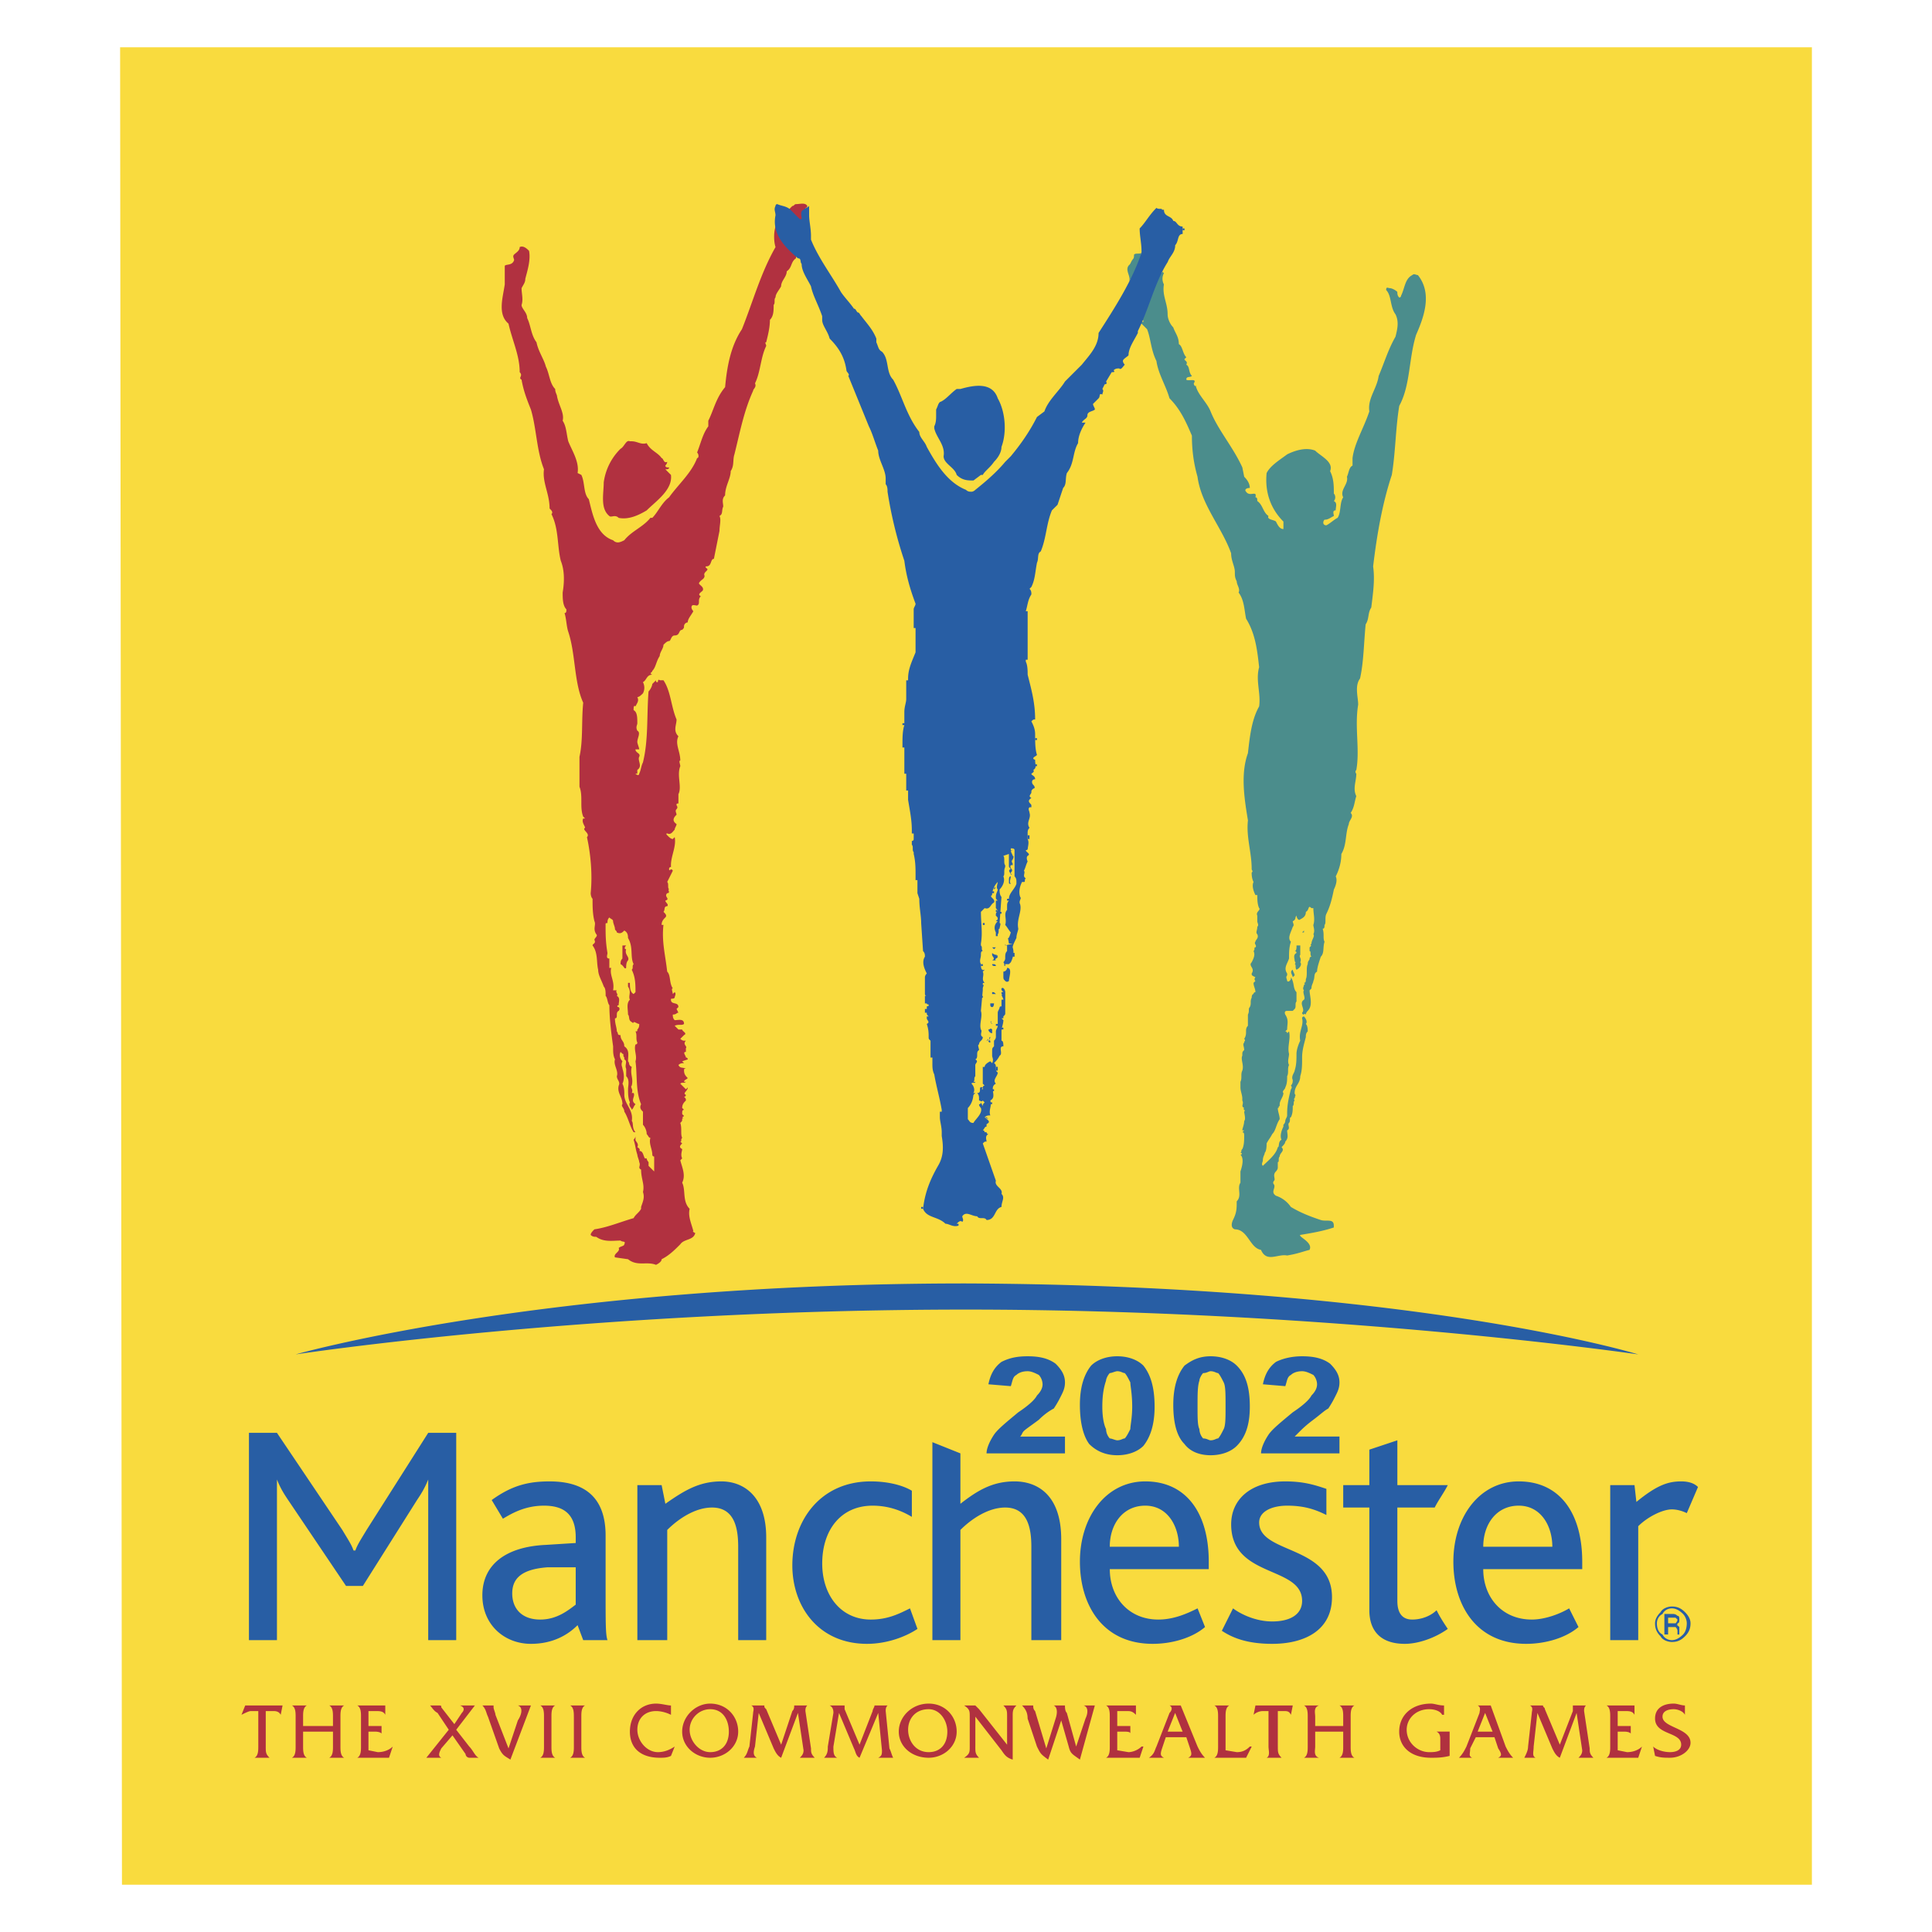
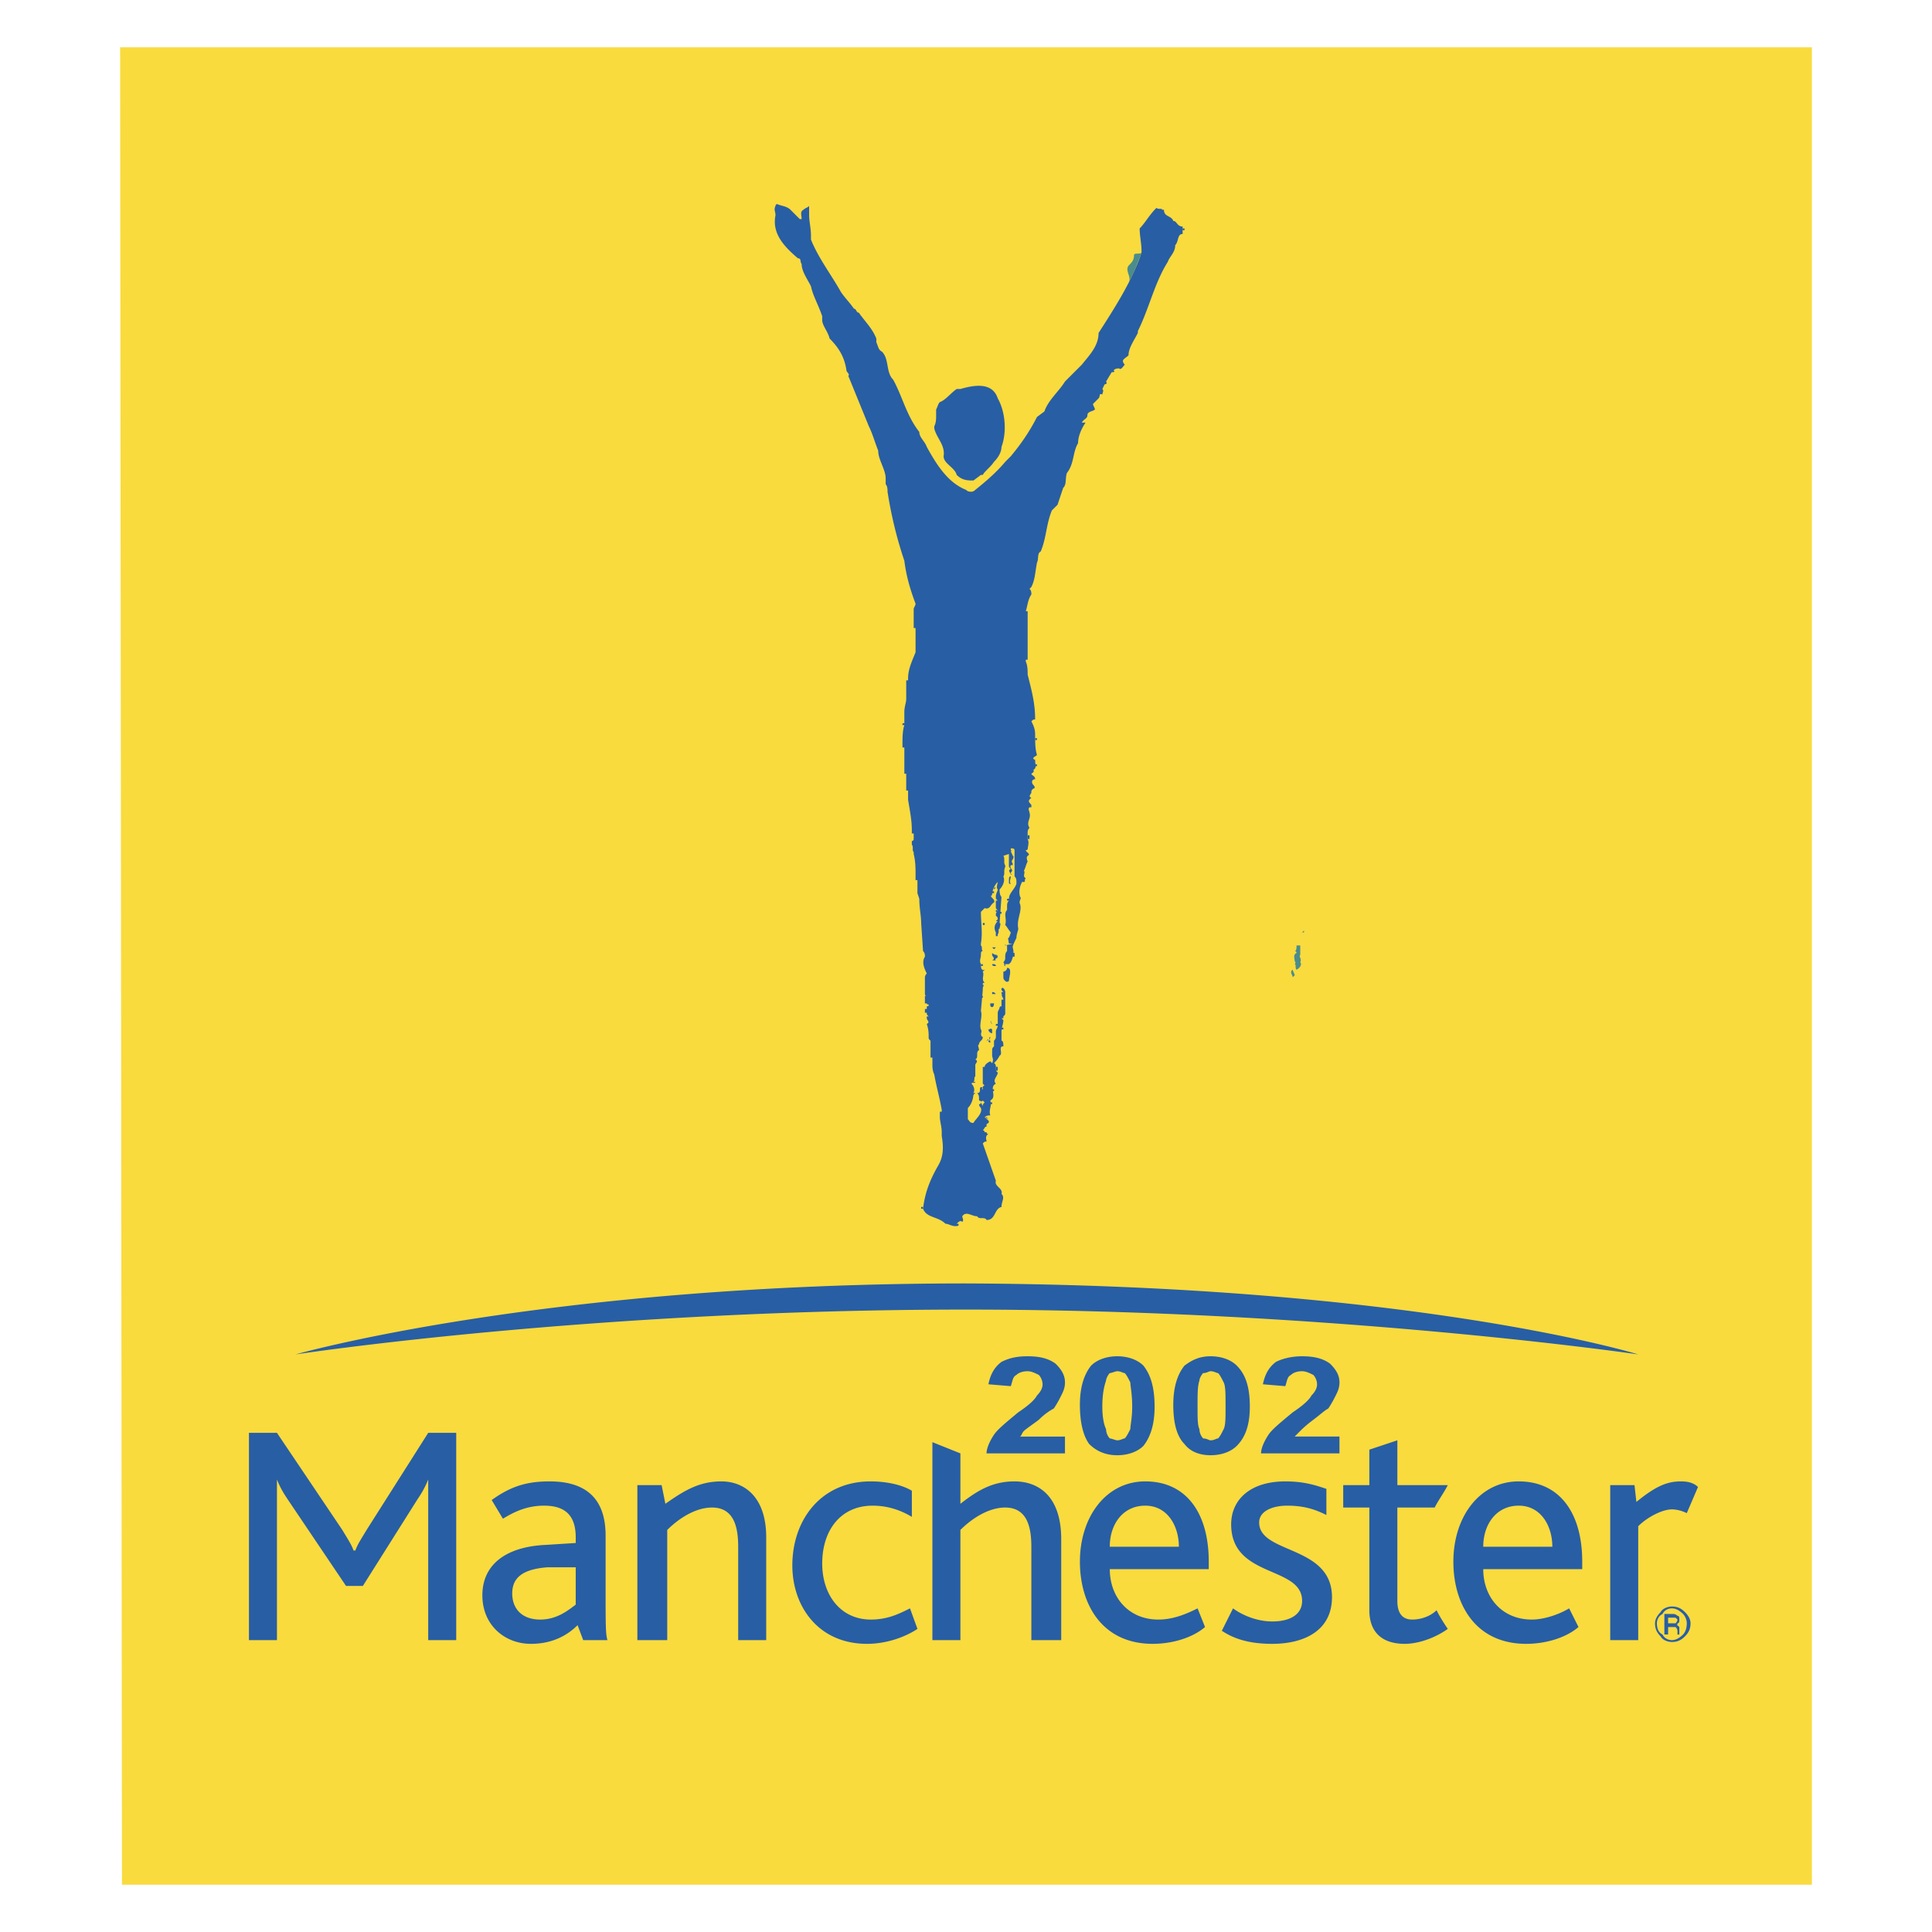
<svg xmlns="http://www.w3.org/2000/svg" width="2500" height="2500" viewBox="0 0 192.756 192.756">
  <g fill-rule="evenodd" clip-rule="evenodd">
    <path fill="#fff" d="M0 0h192.756v192.756H0V0z" />
    <path fill="#f9db3e" d="M180.773 188.039V4.717H11.983l.185 183.322h168.605z" />
-     <path d="M80.356 20.739c.187 0 .187-.187.187-.187-.187-.372-.745-.186-1.118-.186-.187 0-.187.186-.373.186l-.186.187s-1.304 1.304-1.491 1.863c-.186.559-.186 1.491 0 2.049-1.49 2.608-2.236 5.403-3.354 8.198-1.118 1.677-1.49 3.726-1.677 5.775-.931 1.118-1.118 2.236-1.676 3.353v.559c-.56.746-.746 1.677-1.118 2.609.186.186.186.559 0 .559-.559 1.49-1.863 2.608-2.794 3.913-.746.559-1.118 1.49-1.677 2.049h-.187c-.745.931-1.863 1.304-2.608 2.235-.373.187-.745.373-1.117 0-1.677-.559-2.049-2.608-2.422-4.099-.559-.559-.373-1.677-.745-2.422l-.373-.187c.187-1.118-.559-2.235-.931-3.167-.186-.745-.186-1.491-.559-2.05.187-.745-.372-1.49-.559-2.421 0-.187-.187-.373-.187-.745-.559-.559-.559-1.491-.932-2.236-.186-.745-.745-1.491-.932-2.422-.559-.746-.559-1.677-.931-2.422 0-.559-.559-.931-.559-1.304.187-.559 0-1.117 0-1.676.187-.373.373-.559.373-.932.187-.745.559-1.863.373-2.794-.187-.187-.559-.559-.932-.373 0 .373-.373.559-.559.746-.187.186 0 .373 0 .559-.187.559-.745.373-.932.559v1.863c-.186 1.304-.745 2.981.373 3.913.372 1.676 1.118 3.167 1.118 4.843.373.373-.186.559.186.745.187 1.118.559 2.049.932 2.981.559 1.863.559 4.099 1.305 5.961-.187 1.304.559 2.422.559 3.913.186.186.373.372.186.559.746 1.49.559 3.167.932 4.658.373.932.373 2.049.186 3.167 0 .559 0 1.304.373 1.676 0 .187 0 .373-.187.373.187.559.187 1.304.373 1.863.745 2.235.559 5.03 1.491 7.079-.187 1.863 0 3.727-.373 5.403v2.981c.373.932 0 2.049.373 2.981l.186.187h-.186c-.187.372.186.745.186.931-.373.186.559.558.187.931.373 1.677.559 3.726.373 5.589 0 0 0 .373.187.559 0 .746 0 1.491.186 2.236.187.373-.186.745.187 1.304.187.186-.187.373-.187.559.187.373-.186.373-.186.559.559.746.372 1.677.559 2.421 0 .561.373 1.119.559 1.678.187.186.187.559.187.932.187.186.187.746.373.932 0 1.305.186 2.795.373 4.098v.188c0 .371 0 .744.186 1.117-.186.559.373 1.117.187 1.676 0 .373.372.561.186.934-.186.744.373 1.117.373 1.861-.187.188.186.373.186.746.373.559.559 1.49.932 2.049h.186c-.373-.373-.186-.932-.373-1.117.187-1.119-.746-1.678-.746-2.609 0-.371 0-.744-.186-1.117.186-.373.186-.932 0-1.49 0-.186-.187-.373 0-.746-.187-.186-.373-.559-.187-.932l.187.188c.186 0 0 .186.186.373v.186c.373.186 0 .559.187.932v.744c.373.373.186.934.186 1.305 0 .373 0 .932.187 1.305-.187.373.187.559.187.744.187-.186.187-.371.373-.559-.559-.371 0-.744-.186-1.117h-.192c.187-.373-.187-.559 0-.744.187-.746-.187-1.119 0-1.863-.373-.188-.187-.373-.373-.561 0-.559.187-1.117-.373-1.49 0-.559-.373-.559-.373-1.117-.372 0-.186-.186-.372-.373 0-.373-.187-.744-.187-1.303.373 0 0-.561.373-.746 0 0 .186-.188 0-.373-.186 0-.186-.186 0-.186 0-.373.186-.746-.186-.932.186-.188-.187-.373 0-.559h-.373c.186-.932-.373-1.49-.187-2.236h-.186v-.373-.559c-.373 0-.187-.372-.187-.558-.187-1.118-.187-1.863-.187-2.794 0-.187 0-.187.187-.187 0-.187 0-.373.187-.559.186.186.373.186.373.373s.186.559.186.745c0 .187.187.187.187.373.372.186.559 0 .745-.187.373.187.373.559.373.745.56.932.187 1.863.56 2.608-.187.187 0 .373-.187.559.373.746.373 1.49.373 2.236l-.186.186c-.373-.186-.373-.744-.373-1.117h-.187v.373c.373.559 0 .932.187 1.305-.373.373-.187.93-.187 1.49.187.186 0 .559.373.744 0 0 .187.188.187 0 .186 0 .372.188.559.188 0 .186 0 .371-.187.559 0 .186 0 .186-.186.186.186.373 0 .746.186 1.119 0 .186-.186.186-.186.186-.186.559.186 1.117 0 1.676.186 1.305 0 2.982.559 4.285-.187.373 0 .559.187.746v1.305c.186.186.372.559.372.93.187.188.187.373.373.373-.186.559.187 1.119.187 1.678 0 0 0 .186.186.186v1.49c-.186-.186-.373-.371-.559-.559v-.186-.188s-.187-.186-.187-.373h-.187c-.186-.371-.186-.744-.559-.744.187-.186-.187-.373-.187-.373.187-.373-.186-.559-.186-.744v-.373c0 .186-.186.373-.186.373.186.559.186.932.372 1.49 0 .186.187.559.187.744.187.373-.187.561.187.746 0 .932.372 1.49.187 2.236.186.559 0 .93-.187 1.49v.186c-.187.373-.559.559-.745.932-1.305.373-2.608.932-3.913 1.117-.186.188-.372.373-.372.559.187.188.372.188.559.188.745.559 1.677.373 2.422.373.187.186.559 0 .373.371 0 .188-.373.188-.559.373.186.373-.559.559-.373.932l1.304.186c.932.746 1.863.188 2.795.561.372-.188.559-.373.559-.561.746-.371 1.305-.932 1.863-1.49.373-.559 1.304-.371 1.491-1.117 0 0-.373-.186-.187-.186-.186-.746-.559-1.49-.373-2.236-.745-.746-.373-1.863-.745-2.607.372-.746 0-1.49-.187-2.236l.187-.188c-.187-.371 0-.744 0-.93-.373-.188-.187-.373 0-.561l-.187-.186c.187 0 0-.186.187-.373-.187-.373 0-.932-.187-1.49.187-.186.187-.186.187-.373 0 0 0-.186.187 0l-.187-.186c.372-.188 0-.188 0-.373s0-.373.187-.373l-.187-.186c0-.373.187-.559.372-.744 0-.188 0-.188-.186-.373.186 0 .186-.188.186-.188-.372-.186.187-.371.187-.744l-.187.186-.559-.559c.187-.186.373 0 .559-.186h-.186c0-.188.186-.188.372-.373-.187-.188-.372-.373-.372-.746 0-.186 0-.186.186-.186-.372-.186-.559 0-.745-.373.186-.186.373-.186.559-.186l-.187-.188.559-.186s0-.186-.187-.186c0-.188-.372-.561 0-.561v-.371c.187-.188-.372-.373 0-.746h-.186c-.187 0-.373-.186-.373-.186l.373-.373c.372-.186-.187-.373-.187-.559h-.373l-.373-.373c.373-.186.745 0 .932-.186 0-.559-.559-.373-.932-.373-.187-.186-.187-.373-.187-.559.373 0 .373-.188.559-.188l-.187-.373.187-.186c0-.559-.746-.186-.746-.744 0-.188.187 0 .373-.188 0-.186.186-.373 0-.559l-.187.186c0-.186-.187-.559 0-.559-.373-.559-.187-1.303-.559-1.676-.186-1.677-.559-2.981-.373-4.658h-.183c0-.373.187-.56.373-.746.186-.187 0-.373-.187-.559.187-.187 0-.559.373-.559.187-.187-.186-.373-.186-.559.559-.187-.187-.373.186-.745.373 0 0-.373.187-.373-.187-.187 0-.559-.187-.745l.559-1.118c-.187-.373-.373.187-.373-.186 0-.187.186-.187.186-.187v-.186c0-.932.559-1.863.373-2.795l-.187.187c-.187 0-.373-.187-.559-.373-.186-.187 0-.187 0-.187.373.187.559-.186.746-.372 0-.186.186-.373.186-.559-.559-.373-.186-.745 0-.931 0-.187-.186-.373 0-.559.187-.186 0-.373 0-.373 0-.186 0-.186.187-.186v-.932c.373-.745-.187-1.862.186-2.794 0-.187-.186-.559 0-.559 0-.932-.559-1.677-.186-2.422-.559-.559-.187-1.118-.187-1.677-.559-1.304-.559-2.794-1.304-3.912h-.373c-.186-.186-.186.187-.186.187-.187 0-.187 0-.187-.187l-.373.373c0 .186-.187.559-.373.746-.187 2.422 0 4.844-.559 7.079-.187.373-.187.745-.373 1.118 0 .187-.187.187-.373 0h.186v-.373c.56-.372 0-.931.187-1.304s-.373-.373-.373-.745h.373c0-.187-.187-.559-.187-.746 0-.373.373-.931 0-1.118-.186-.373 0-.559 0-.745 0-.559 0-1.118-.372-1.304 0-.186 0-.559.186-.373.186-.373.373-.559.186-.932.187 0 .373-.186.56-.372a1.19 1.19 0 0 0 0-1.118c.372-.187.372-.745.931-.745-.373-.187 0-.187 0-.373.373-.372.373-.932.745-1.49 0-.372.373-.745.373-1.118.187-.187.373-.373.559-.373.186 0 .186-.559.559-.559.559 0 .373-.559.745-.559.187-.186.187-.186.187-.372a.4.4 0 0 1 .372-.373c0-.373.373-.745.559-1.118 0 0-.186-.187-.186-.373 0-.373.373-.187.559-.187.373-.187 0-.559.373-.932-.373-.187 0-.372.186-.559.187-.373-.373-.559-.373-.745.187-.373.559-.373.559-.746-.187-.373.559-.559.187-.745-.187-.186 0-.186 0-.186.559 0 .372-.745.745-.745l.559-2.795c0-.559.187-1.118 0-1.49.373-.187.187-.559.373-.932 0-.373-.187-.745.186-1.118 0-.931.559-1.676.559-2.422.373-.559.186-1.118.373-1.677.559-2.235.932-4.285 1.863-6.334 0-.186.373-.373.187-.745.559-1.118.559-2.608 1.118-3.726 0-.186-.187-.373 0-.373.186-.746.372-1.49.372-2.236.373-.373.373-.931.373-1.491.186-.186 0-.559.186-.745 0-.372.373-.745.559-1.118 0-.559.559-.932.559-1.49.559-.373.373-.931.931-1.304v-.187c.188-.181 1.306-3.907.933-4.838z" fill="#b13140" />
-     <path d="M64.52 44.213c.373.746 1.118.932 1.49 1.491.187 0 .187.559.559.373 0 .186-.186.373-.186.373 0 .187.186.187.373.187 0 .186-.187.186-.373.186l.559.559c.187 1.49-1.49 2.608-2.422 3.54-.932.559-1.863.932-2.794.746-.373-.373-.745 0-.931-.187-.932-.745-.56-2.235-.56-3.354a5.79 5.79 0 0 1 1.677-3.354c.373-.187.559-.932.932-.745h.187c.557-.001.93.371 1.489.185zM61.726 93.956v.187-.373.186zM62.471 94.329c-.187.187-.187.373 0 .373-.187.559.373.746.186 1.118-.186.187-.186.559-.186.746-.187.186-.187-.187-.559-.373 0-.186 0-.373.187-.559V94.33l.372-.001zM63.216 103.83v-.373.373z" fill="#b13140" />
    <path d="M112.586 28.191c.373-.559-.373-1.118 0-1.677.373-.372.559-.559.559-1.118.188-.187.561 0 .746-.187-.373.933-.746 2.05-1.305 2.982zM130.1 93.025h-.188l.188-.187v.187zM129.727 94.329v.932c-.188.187.186.372 0 .746.186.186 0 .559-.373.744-.186-.186 0-.559-.186-.559.186-.186 0-.186 0-.373s-.188-.559.186-.745c0 0 0-.186-.186-.186.186 0 .186-.373.186-.373v-.187l.373.001zM128.795 97.496h.186-.186zM129.168 97.311c0-.188-.188-.373-.188-.561-.373.188 0 .561 0 .746l.188-.185z" fill="#4b8d8c" />
-     <path d="M141.463 27.446c-.186 0-.373-.187-.559 0-.744.373-.744 1.304-1.117 2.049 0 0 0 .187-.188.187-.186-.187-.186-.372-.186-.559-.186-.187-.559-.373-.744-.373-.188 0-.373-.187-.373.186.559.559.373 1.677.932 2.422.371.745.186 1.49 0 2.235-.746 1.304-1.119 2.608-1.678 3.913-.186 1.304-1.117 2.235-.932 3.54-.559 1.677-1.49 3.167-1.676 4.658v.745c-.373.187-.373.745-.559 1.118.186.745-.746 1.304-.373 2.049-.373.559-.188 1.49-.559 2.049-.373.186-.746.559-1.119.745-.371 0-.371-.373-.186-.559.373 0 .559-.186.932-.373 0-.187-.188-.559.186-.559 0-.373.188-.745-.186-.931.186-.187.186-.56 0-.745 0-.746 0-1.49-.373-2.236.373-.931-.932-1.49-1.49-2.049-.932-.373-2.049 0-2.795.372-.744.559-1.676 1.118-2.049 1.863-.186 1.863.373 3.54 1.676 4.844v.745c-.371 0-.559-.373-.744-.745-.188-.186-.932-.186-.746-.559-.559-.373-.559-1.118-1.117-1.49 0-.187 0-.373-.186-.373.186-.746-.561 0-.932-.559-.188-.187 0-.373.371-.373 0-.373-.186-.746-.559-1.118l-.186-.932c-.932-2.05-2.422-3.727-3.168-5.589-.371-.932-1.303-1.677-1.49-2.608 0 .186-.186 0-.186-.187.373-.559-.559-.187-.746-.373 0-.372.373-.186.561-.372-.373-.373-.188-.932-.561-1.118.188-.373-.186-.373-.186-.559l.186-.187c-.371-.372-.371-1.118-.744-1.304 0-.746-.373-1.118-.559-1.677-.373-.373-.561-.932-.561-1.304 0-1.118-.559-1.864-.371-2.981a1.179 1.179 0 0 1 0-1.118l-.188-.186c0 .186 0 .186-.186.186 0-.186-.559-2.235-2.049-1.863-1.492.559-.932 2.422-.932 2.422s.371 2.981 1.117 4.472l.559.559c.373.931.373 2.049.932 3.167.186 1.305.932 2.423 1.305 3.727 1.117 1.118 1.676 2.422 2.236 3.727 0 1.49.186 2.794.559 4.099.371 2.794 2.422 5.03 3.354 7.638 0 .745.371 1.304.371 1.863 0 .373 0 .559.188.932 0 .373.373.745.186 1.118.559.745.559 1.676.746 2.608.932 1.491 1.117 3.167 1.303 4.844-.371 1.304.188 2.608 0 3.912-.744 1.304-.932 2.981-1.117 4.658-.744 2.049-.373 4.471 0 6.707-.186 1.677.373 3.167.373 4.845 0 .186.186.186 0 .372 0 .186 0 .559.186.932-.186.372 0 .932.188 1.304h.186c0 .373 0 .932.186 1.305.188.186-.371.373-.186.745v.56c0 .187.186.373 0 .559 0 .373-.186.559 0 .745.186.373-.186.559-.186.745-.188.187.186.373 0 .559-.188 0 0 .186-.188.373.188.372 0 .744-.186 1.118-.373.372.373.559 0 1.117 0 .188 0 .188.373.373 0 0-.188.186 0 .373l-.188.186c0 .373.188.559.188.932 0 0-.188 0-.188.186-.186 0-.186.373-.186.373-.188.373 0 .561-.188.932-.186.186 0 .373-.186.746v1.117c-.373.373 0 .746-.373 1.305.188.186 0 .186 0 .373-.186.186 0 .371 0 .744-.186.186-.186.186-.186.559-.186.373.186.932 0 1.49-.186.373 0 .746-.186 1.119v.559c0 .373.186.744.186 1.117v.188c.186.371-.186.559.186.744-.186.186.188.186 0 .373 0 .186.188.744 0 .932 0 .373-.186.744-.186.932h.186l-.186.186c.186 0 .186.186.186.373 0 .373 0 .932-.186 1.305-.186.186 0 .186-.186.371.186 0 .186.188 0 .188.371.371.186 1.117 0 1.676v1.119c-.373.559.186 1.303-.373 1.861 0 .746 0 1.119-.373 1.863 0 0-.373.746.186.932 1.305 0 1.49 1.863 2.609 2.049.559 1.305 1.676.373 2.607.561 1.117-.188 1.49-.373 2.236-.561.373-.744-1.119-1.303-.932-1.49 1.117-.186 2.236-.371 3.354-.744v-.188c0-.744-.746-.371-1.305-.559-1.117-.371-2.049-.744-2.98-1.303a2.896 2.896 0 0 0-1.49-1.119c-.559-.371 0-.744-.188-1.117-.186-.186 0-.373 0-.373.188-.186-.186-.559.188-.932 0 0 .186-.186.186-.371v-.561c.188 0 0-.373.188-.559 0-.373.559-.559.186-.932.186-.186.373-.373.373-.559.371-.373.186-.746.186-1.117.373-.188 0-.559.186-.746.188-.186 0-.559.188-.559.186-.373.186-.746.186-1.117.188-.188 0-.373.188-.559-.188-.188.186-.373 0-.373.186-.188 0-.188 0-.373 0-.744.559-.932.559-1.678.186-.559.186-1.117.186-1.861 0-.746.188-1.305.373-2.051 0-.186 0-.371.188-.559 0-.186 0-.559-.188-.744.188-.188 0-.559-.186-.746 0 0-.188 0-.188.188.188.744-.373 1.303-.186 2.234-.188.373-.373.932-.373 1.305 0 .559 0 1.117-.186 1.676 0 .188-.373.559-.188.932 0 .188 0 .373-.186.561.186.186 0 .371 0 .371-.188.746-.373 1.49-.373 2.422v.186c0 .188-.186.373-.186.561 0 .186-.188.373-.188.373v.186c-.186.373-.371.932-.186 1.305-.373.186-.186.744-.373.744-.186.746-.932 1.305-1.49 1.863-.186-.186 0-.373 0-.559 0-.373.188-.559.188-.746.186-.186.186-.744.186-.932.186-.371.373-.559.559-.932.373-.371.373-.93.746-1.49 0-.373-.188-.744-.188-1.117.188 0 0-.186.188-.186v-.188c0-.371.371-.744.371-1.117-.186-.186.188-.373.188-.559.186-.373.186-.746.186-1.119.186-.371 0-.744.186-1.117-.186-.373 0-.744 0-1.117-.186-.746.188-1.49 0-2.236l-.186.188c0-.188-.186-.188-.186-.188l.186-.186c0-.559.186-.932-.186-1.49 0 0-.188-.373.186-.373H128.978l.188-.188c.186-.186 0-.557.186-.744v-.932c-.373-.373-.186-.932-.559-1.49v.186s-.188.373-.373.188c0-.188-.186-.373 0-.559v-.188c-.373-.559 0-.932.186-1.491 0-.558 0-1.117.188-1.676-.373-.373 0-.931.186-1.49.188-.186 0-.373 0-.559.373-.187.188-.373.373-.559 0 .187.186.559.373.373.373-.186.559-.373.559-.745.373-.187.188-.746.559-.373h.188c0 .559.186 1.117 0 1.677 0 .186.186.559 0 .931.186.186-.188.559-.188.932 0 0-.186.186 0 .186l-.186.187v.373c.186 0 0 .372.186.559-.186 0-.186.186-.186.186 0 .187-.186.187-.186.559-.188.373 0 1.119-.188 1.49 0 .188 0 .373-.186.373.186.186 0 .186 0 .186 0 .188-.188.373 0 .561-.188.186.186.744 0 .932-.561.373.186.93-.188 1.303 0 0 0 .188.188.188 0-.188.186 0 .186 0 0-.188.188-.373.188-.373.559-.559.186-1.49.186-2.049l.186-.188c0-.373.188-.559.188-.744.186-.373 0-.746.371-.932 0-.373.188-.932.373-1.491.373-.373.188-.932.373-1.491-.186-.373 0-.745-.186-1.304.186 0 .186-.186.186-.372.186-.187 0-.746.186-1.118.373-.745.559-1.491.746-2.422.186-.373.373-.932.186-1.305.373-.744.559-1.49.559-2.235.561-.932.373-2.05.746-2.981 0-.373.559-.745.186-1.118.373-.559.373-1.118.561-1.676-.373-.746 0-1.491 0-2.236 0 0-.188-.187 0-.373.371-2.049-.188-4.285.186-6.521 0-.745-.373-1.863.186-2.608.373-1.677.373-3.54.561-5.403.371-.559.186-1.118.559-1.677.186-1.49.371-2.794.186-4.099.373-3.167.932-6.334 1.863-9.129.373-2.235.373-4.658.744-6.894 1.119-2.049.932-4.657 1.678-7.08.739-1.681 1.673-4.102.181-5.965zm-27.572 4.657s.186-.373.186 0h-.186zm.373.56l.186.186-.186-.186z" fill="#4b8d8c" />
    <path d="M117.99 22.602c-.561 0-.561-.559-.932-.559-.188-.559-.932-.373-.932-1.118h-.188c0-.186-.373 0-.559-.186-.746.745-1.117 1.491-1.676 2.05 0 .745.186 1.49.186 2.235v.186c-.932 2.795-2.609 5.403-4.285 8.011 0 1.304-.932 2.235-1.676 3.167-.561.559-1.119 1.118-1.678 1.677-.559.932-1.676 1.863-2.049 2.981l-.746.559c-.744 1.49-1.676 2.794-2.607 3.912l-.373.373.186-.186-.186.186-.186.187c-.932 1.118-2.051 2.049-2.982 2.794-.186.187-.372.187-.372.187-.187 0-.373 0-.559-.187-1.863-.745-2.981-2.608-3.912-4.285-.187-.559-.746-.931-.746-1.49-1.304-1.677-1.677-3.54-2.608-5.217-.746-.745-.373-2.049-1.118-2.794-.373-.186-.373-.559-.56-.931v-.374c-.372-.931-.931-1.49-1.49-2.235-.187-.186-.187-.373-.373-.373v-.186.186c-.186-.186-.186-.373-.373-.373-.373-.559-.932-1.118-1.304-1.677-.931-1.677-2.235-3.354-2.981-5.217v-.371c0-.745-.186-1.491-.186-2.05v-.186-.746c-.186.187-.373.187-.559.373-.373.187-.187.559-.187.932h-.186l-.932-.932c-.373-.373-.932-.373-1.304-.559-.187 0-.187.186-.187.186-.186.373 0 .559 0 .932v-.186.186c-.373 1.863.931 3.167 2.236 4.285.373 0 .187.373.373.559 0 .745.559 1.49.931 2.235.187.931.746 1.863 1.118 2.981v.373c0 .559.559 1.118.745 1.863.932.932 1.49 1.863 1.677 3.167 0 .186.373.373.187.559l2.05 5.03c.372.746.558 1.491.931 2.422 0 .931.745 1.863.745 2.795v.372-.187.373c.187.186.187.559.187.745a41.425 41.425 0 0 0 1.677 6.893v.187-.186c.187 1.49.559 2.794 1.118 4.285 0 .187-.186.373-.186.559v1.864h.186V65.082c-.372.931-.745 1.676-.745 2.608v.373-.187h-.186v1.677-.745.931c0 .373-.187.746-.187 1.304v.373-.186.558-.188V72.345v-.186h-.187v.186h.187c-.187.559-.187 1.304-.187 1.863v.373h.187V77.193h.187v1.678h.186v.933c.187 1.117.373 2.049.373 2.98v.373h.186v.56c0 .187-.186.187-.186.187v.373c.186.187 0 .559.186.746v.177c.186.746.186 1.491.186 2.049v.56h.187v1.306l.186.559c0 .932.187 1.677.187 2.422l.187 2.795c.186.186.186.372.186.559-.373.559 0 1.303.187 1.676-.187.188-.187.373-.187.373v.373-.188 1.49s0 .188.187.188h-.187v.746h.187c0 .186.186 0 .186.186s-.186 0-.186.186v.186h-.187v.373h.187c0 .188 0 .188.186.373h-.186v.188c0 .186.373.371 0 .559.186.559.186.932.186 1.303 0 .188 0 .188.187.373h-.187.187v1.679h.187V106.073c0 .373 0 .744.186 1.117.186 1.119.559 2.422.745 3.539v.188h-.186V111.476c0 .373.187.932.187 1.49v.746-.373c.187 1.117.187 2.049-.373 2.98-.745 1.305-1.304 2.609-1.49 4.285.373.932 1.49.746 2.235 1.49.373 0 .746.373 1.304.186v-.186.186-.186h-.186c.186-.186.372-.373.559-.186.187-.188 0-.373 0-.559.373-.561.932 0 1.491 0 .186.371.744 0 .932.371.932 0 .744-1.117 1.49-1.303 0-.561.373-.932 0-1.305.188-.559-.746-.746-.559-1.305l-1.305-3.727c.186-.186.186-.186.373-.186 0-.186-.188-.559.186-.746-.186 0-.186-.186-.186-.186h.186-.374s0-.186-.186-.186c.186-.188.186-.373.373-.373 0-.373 0-.186.186-.373.188-.186-.186-.373-.373-.559.188-.188.373-.188.561-.188-.188-.559.186-.93 0-1.488.744-.373-.188-1.305.559-1.678-.373-.373.186-.746.186-1.117-.373-.188 0-.746-.373-.932.188-.188.373-.373.561-.746.373-.186-.188-.932.373-.932 0-.186 0-.559-.188-.559v-.932.188-.188c0-.373.188-.744.188-1.117l-.188-.186h.188v-.188c.186-.186.186-.186.186-.373v.188-.188-.373-1.676c0-.186-.186-.559-.373-.373 0 .188 0 .188.188.373h-.188v.186h.188c-.373 0 0 .373 0 .561h-.188V100.478c0-.186-.186 0-.186 0 0 .186-.188.373-.188.559V102.157h-.186v.186h.186c0 .186-.186.373-.186.559V103.461v-.371.371c0 .188-.188.373-.188.373V104.393c-.186.188-.186.188-.186.559v.374c0 .188.186.373 0 .746l-.186-.188c-.373.188-.561.373-.561.561h-.186v1.677l.186.188c-.186 0-.186.186-.186.186v.186c-.186 0 0-.186 0-.186-.559-.186 0 .559-.559.559.186.186.186.373.186.559v-.373.561c.188 0 .188.186.373 0l.186.186h-.186.186c-.186.186-.186.186-.186.373l-.186-.373c0 .186-.188.186-.188.186 0 .188.188.373.188.373.186.559-.561 1.117-.746 1.49-.373 0-.373-.186-.559-.373v-1.117c.373-.373.559-.932.559-1.49.186-.373 0-.744-.186-.932 0-.186.372 0 .372-.186h-.186c.186-.188 0-.373.186-.561v-1.117c0-.186.373-.373 0-.559.373-.186 0-.746.373-.932 0-.186-.186-.559 0-.559 0-.373.373-.373.373-.746-.373-.186 0-.559-.186-.744-.188-.559.186-1.305 0-1.863l.186-2.049v-.188c0-.186.186-.373 0-.373 0-.186 0-.186.186-.186-.371-.373 0-.744-.186-1.117v-.195c-.186 0-.186-.372-.186-.559-.188-.373 0-.559 0-.931 0-.186 0-.372.186-.372-.186-.187 0-.373-.186-.56v-.186c.186-1.118 0-2.049 0-3.167l.371-.373c.561.186.561-.373.932-.559.188-.373-.559-.559-.186-.746 0-.372.186-.932.559-1.304 0 .186-.186.559 0 .745 0 .187-.186.373-.186.745 0 .186 0 .186.186.373h-.186v.373-.186.56s.186.186.186.373v-.187h-.186v.187h.186c-.186 0-.186.186-.186.372.186.187.186.187.186.373l-.186.187h.186c-.373.373-.373.745-.186 1.118v.372h.186v-.186c.188-.186 0-.559.188-.559 0-.186.186-.559 0-.559l.186-2.608c-.186-.187-.186-.559-.186-.745.373-.373.559-.932.373-1.305.186-.186 0-.559.186-.931v-.373.187c-.186-.187 0-.746-.186-.932l.557-.187v1.12c0 .186 0 .186.188.373-.373.186 0 .372 0 .558h.186s-.186 0-.186-.186c.373-.372-.188-.372 0-.745h.186v-.187s-.186-.186 0-.373c0 0 .188-.373 0-.373 0-.187-.373-.559 0-.559v-.186c0 .186 0 .186-.186.186v-.186c.186 0 .373 0 .373.186v.931-.187.559-.186 1.118-.187V87.435c.186.187.186.373.186.56v.186c-.186.559-.746.932-.746 1.49h-.186v.187h.186c-.186.187-.186.373-.186.559v.373c-.371.373 0 .931-.186 1.491.186.186.371.559.559.745-.373 1.304-.373-.187-.188 1.118h.373l-.744.186v-.186c0 .186.186.186.186.186v.187-.187.56-.187.187c-.186.186-.186.372-.186.744 0 0 0 .187-.186.374v-.187.373-.186c.186.186 0 .372.186.372v-.187h.371l.188-.186c.186-.374.373-.932.186-1.491 0-.187.188-.559.373-.932v.373-.373c0-.373.186-.745.186-.932-.186-.932.373-1.676.188-2.422-.188-.373.186-.559 0-.745-.188-.559 0-1.118.186-1.49h.188c.186 0 0-.187.186-.373-.373-.187 0-.559-.186-.745.186-.373.186-.559.371-.931 0 0-.186-.373 0-.559.373-.187-.186-.373-.186-.559.186 0 .186-.186.186 0 0-.373.188-.745 0-1.118v-.56c0-.186 0-.372.188-.558-.373-.559.186-.931 0-1.491 0-.187-.188-.373 0-.559h.186v.186-.373c0-.186-.559-.373 0-.745-.373-.186 0-.373 0-.559 0-.187 0-.187.188-.373h.186-.186c.186 0 .186-.186 0-.373-.188-.186-.188-.559.186-.559 0-.372-.373-.372-.373-.559 0 0 .373-.187.188-.373.371-.186.186-.559.186-.931 0-.187 0 0-.186-.187 0-.186.186-.186.371-.373v.187-.187c-.186-.559-.186-1.304-.186-2.049 0-.56-.186-.932-.373-1.305.188-.187.188-.187.373-.187 0-1.677-.373-2.98-.746-4.471v-.187.187c0-.373 0-.932-.186-1.305v-.187h.186V60.98h-.186c.186-.559.186-1.118.559-1.677 0-.186 0-.372-.186-.559l.186-.186c.373-.745.373-1.491.559-2.422.188-.373 0-.932.373-1.118.559-1.304.559-2.794 1.117-4.099l.561-.559h-.188.188c.186-.559.371-1.117.559-1.676.373-.373.186-.931.373-1.491.744-.932.559-2.049 1.117-2.981 0-.745.373-1.49.744-2.049h-.371c.186-.372.559-.372.559-.745s.559-.373.744-.559c0-.187-.186-.373-.186-.559l.559-.559c.186-.186 0-.559.373-.373 0-.186.186-.373 0-.559.186 0 .186 0 0 0l.186-.373c0-.187.373 0 .188-.373l.559-.932c.186 0 .371 0 .186-.186.186-.186.373-.186.559-.186.188.186.373-.187.559-.373 0 0-.186-.186-.186-.373 0-.186.373-.372.559-.559 0-.745.559-1.49.932-2.235v-.187c1.117-2.235 1.678-4.844 2.98-6.893.188-.56.746-.932.746-1.677.373-.373.186-1.118.746-1.118-.007-.183-.007-.555-.007-.742zm-25.524 77.13v-.373.373zm1.677-52.538l.186.187-.186-.187zm4.47 58.685l-.186.188.186-.188zm3.727-41.359v-3.353 3.353z" fill="#285ea4" />
    <path d="M100.85 88.181c-.188-.186 0-.559 0-.746-.188 0-.188.187-.188.373v.187s0 .186 0 0c0 .186 0 .186.188.186zM99.172 94.701l.187-.186h-.373l.186.186zM99.359 95.26l.186.187c0-.187-.186-.187-.186-.187z" fill="#285ea4" />
    <path d="M98.986 95.074v.186c0 .187.373.372 0 .559h.373c-.188-.187.186-.187.186-.372l-.186-.187s-.187 0-.373-.186zM98.986 96.191c0 .187.186.187.186.187h.188c-.001-.187-.188-.187-.374-.187zM100.477 96.564c0 .186-.186.373-.371.373v.373c0 .371 0 .371.186.559.186.186.371 0 .371 0-.001-.373.372-1.305-.186-1.305zM98.986 98.986v.186h.373c-.187-.186-.187-.186-.373-.186zM99.172 100.105h-.371v.186s0 .186.186.186.185-.372.185-.372zM98.801 101.967c.186 0 0 .188.186.188-.186-.188-.001-.374-.186-.188zM98.801 104.018v-.188c-.188 0 0-.186 0-.373-.188 0 0 .373-.188.373 0 .188.188.188.188.188zM99.172 93.77v0zM99.172 93.77s.187 0 0 0zM99.172 93.583v0zM117.99 22.789h.186v.185h-.186v-.185zM113.705 23.534v.186-.186zM112.586 35.271v.186-.186zM109.791 39.369v.187-.187zM100.291 41.792v.185-.185zM100.291 42.164v.745-.745zM93.211 42.164v.186-.186zM93.211 42.723c.186.932 1.118 1.677.932 2.794 0 .745 1.118 1.118 1.304 1.863.559.559 1.117.559 1.676.559l.746-.559h.186c.186-.373.746-.745 1.117-1.304.373-.373.746-.931.746-1.491.559-1.49.373-3.54-.373-4.844-.559-1.677-2.422-1.304-3.726-.931h-.372c-.559.373-1.118 1.117-1.677 1.304-.186.187-.186.373-.373.746v-.187.746c0 .373 0 .745-.186 1.118v.186zM100.291 43.095v.187-.187zM107.742 43.468v.186-.186zM106.439 47.753v.186-.186zM96.937 47.939h.186-.186zM103.645 55.391v.187-.187zM102.525 60.421v.187-.187zM102.525 66.57v.372-.372zM103.271 70.482v.186-.186zM103.271 70.854v.187-.187zM103.271 72.717v.187-.187zM103.271 73.649h.186v.186h-.186v-.186zM103.457 74.021v.187-.187zM103.457 74.394v.187-.187zM103.457 74.953v.187-.187zM103.457 75.885v.186-.186zM103.271 76.257h.186v.187h-.186v-.187zM103.086 77.375l.185.187-.185-.187zM103.271 77.562v.186-.186zM103.086 78.306v.187-.187zM102.525 83.337h.188v.372h-.188v-.372zM102.713 84.083v.185-.185zM100.85 84.641v.186-.186zM100.291 85.572v.187-.187zM100.291 86.691v.185-.185zM100.662 86.691v.185-.185zM100.85 87.435v.373-.373zM100.291 87.808v.373-.373zM100.662 87.995zM99.545 88.181v.372-.372zM100.105 88.367h.186-.186zM99.172 88.553v.187l.187-.187h-.187zM99.918 88.74v.186-.186zM98.986 88.926h.186v.186h-.186v-.186zM101.781 88.926v.372-.372zM100.477 89.112zM100.477 89.112zM100.85 89.298l-.188.187.188-.187zM99.918 89.671v-.186.372-.186zM99.918 90.044v.373-.373zM99.918 90.603v.186-.186zM99.732 90.976h.186v.186h-.186v-.186zM98.24 91.162v.186-.186zM100.291 91.162v.558-.558zM99.732 91.534v.186-.186zM100.291 92.093v.187-.187zM101.594 92.093v.373-.373zM98.055 92.093h.185v.187h-.185v-.187zM99.732 92.652v.186-.186zM101.408 93.211l.186-.186-.186.186zM99.359 93.397v-.186.186zM98.055 93.397v.373-.373zM97.869 94.701v-.186.186zM98.986 94.515v.186-.186zM97.869 95.074v.186-.186zM101.035 95.074h.188v.373h-.188v-.373zM99.359 95.632v.187-.187zM92.093 96.006v.185-.185zM97.869 96.191h.186v.187h-.186v-.187zM98.055 96.938l.186-.188c-.186 0-.372.188-.186.188zM98.055 97.496v.373-.373zM98.24 98.428l-.185-.188.185.188zM98.055 98.801v.185-.185zM99.918 98.801l.187-.188h-.187v.188zM98.055 99.172zM97.869 99.359h.186v.186h-.186v-.186zM97.869 99.732v.186-.186zM97.869 100.105v.372-.372zM100.477 100.477l-.559-.186.559.186zM97.869 101.596v.185-.185zM97.869 101.967v.187-.187zM100.105 102.154v.186-.186zM97.869 102.34zM92.466 102.525zM99.359 102.525v.373-.373zM99.918 102.525h.187v.188h-.187v-.188zM98.613 102.898v-.185.185zM98.613 102.898c.188.188 0 0 0 0zM98.986 102.898v-.186c-.186-.188-.186 0-.373 0 0 .186.188.373.373.373v-.187zM99.918 103.271v.186-.186zM98.055 103.271v.374-.374zM98.613 103.645zM98.428 103.83c.186 0 .186-.186.186-.186l-.186.186zM98.801 103.645v.185-.185zM97.869 103.83v.188-.188zM100.105 104.018v.371-.371zM97.682 104.389v-.186.186zM97.496 105.135v.185-.185zM97.496 106.252v.373-.373zM99.359 106.439h.186v.372h-.186v-.372zM98.055 107.742v.188-.188zM97.682 108.861v-.373.373zM97.309 108.488v.186-.186zM98.986 108.674h.186v.187h-.186v-.187zM97.123 109.047l-.186.373.372-.373h-.186zM99.172 109.047v.185-.185zM99.172 109.605l-.186.188.186-.188zM96.937 109.793v.186-.186zM98.055 109.793v.186-.186zM97.869 109.793h-.187.187zM98.801 109.979h.185v.185h-.185v-.185zM96.564 110.723v.558-.558zM96.75 111.654h-.186.186zM96.564 111.281v0zM96.564 111.654v-.186.186zM98.428 111.469l.185.185-.373-.185h.188zM97.123 112.027h-.186.186zM98.24 112.586v.187-.187zM98.428 113.332v.373-.373zM93.956 114.076v.373-.373zM93.956 114.822v.186-.186zM91.907 120.412h.186v.186h-.186v-.186zM96.192 121.344v.185-.185zM163.447 135.129s-22.357-6.893-67.069-7.08c-42.104 0-66.883 7.08-66.883 7.08s29.25-4.471 66.883-4.471c36.515 0 67.069 4.471 67.069 4.471zM106.252 143.326v1.678h-7.824c0-.559.373-1.305.744-1.863.373-.559 1.305-1.305 2.422-2.236 1.119-.744 1.678-1.305 1.863-1.676.373-.373.561-.746.561-1.117a1.44 1.44 0 0 0-.373-.934c-.373-.186-.746-.371-1.119-.371-.559 0-.932.186-1.117.371-.373.188-.373.561-.559 1.119l-2.236-.186c.188-.934.559-1.678 1.305-2.236.744-.373 1.49-.559 2.607-.559 1.119 0 2.051.186 2.795.744.559.559.932 1.117.932 1.863 0 .559-.186.932-.373 1.305-.186.371-.371.744-.744 1.303-.373.188-.932.559-1.49 1.119-.746.559-1.305.932-1.49 1.117-.188.188-.188.373-.373.559h4.469zM112.213 136.992c.188.186.373.559.561.932 0 .373.186 1.117.186 2.422 0 1.117-.186 1.863-.186 2.236-.188.373-.373.744-.561.932-.186 0-.371.186-.744.186-.188 0-.559-.186-.746-.186a1.428 1.428 0 0 1-.371-.932c-.188-.373-.373-1.119-.373-2.236 0-1.305.186-2.049.373-2.607 0-.188.186-.561.371-.746.188 0 .559-.186.746-.186.373 0 .558.185.744.185zm-3.352-.744c-.746.93-1.119 2.234-1.119 3.912 0 1.863.373 3.166.932 3.912.746.744 1.678 1.117 2.795 1.117s2.049-.373 2.607-.932c.746-.932 1.119-2.234 1.119-3.912 0-1.863-.373-3.168-1.119-4.098-.559-.561-1.49-.932-2.607-.932s-2.049.373-2.608.933zM121.529 136.992c.186.186.373.559.559.932s.186 1.117.186 2.422c0 1.117 0 1.863-.186 2.236s-.373.744-.559.932c-.186 0-.373.186-.746.186-.186 0-.371-.186-.744-.186a1.419 1.419 0 0 1-.373-.932c-.186-.373-.186-1.119-.186-2.236 0-1.305 0-2.049.186-2.607 0-.188.186-.561.373-.746.373 0 .559-.186.744-.186.373 0 .561.185.746.185zm-3.353-.744c-.746.93-1.117 2.234-1.117 3.912 0 1.863.371 3.166 1.117 3.912.559.744 1.49 1.117 2.607 1.117 1.119 0 2.051-.373 2.609-.932.932-.932 1.303-2.234 1.303-3.912 0-1.863-.371-3.168-1.303-4.098-.559-.561-1.49-.932-2.609-.932-1.117.001-1.861.373-2.607.933zM133.639 143.326v1.678h-7.824c0-.559.373-1.305.744-1.863.373-.559 1.305-1.305 2.422-2.236 1.119-.744 1.678-1.305 1.863-1.676.373-.373.559-.746.559-1.117 0-.373-.186-.746-.371-.934-.373-.186-.746-.371-1.119-.371-.559 0-.932.186-1.117.371-.373.188-.373.561-.559 1.119l-2.237-.186c.188-.934.559-1.678 1.305-2.236.744-.373 1.676-.559 2.607-.559 1.119 0 2.051.186 2.795.744.559.559.932 1.117.932 1.863 0 .559-.186.932-.373 1.305-.186.371-.373.744-.744 1.303-.373.188-.746.559-1.49 1.119-.746.559-1.119.932-1.305 1.117l-.559.559h4.471zM42.723 163.635v-13.787-2.236c-.373.932-.746 1.49-1.118 2.049l-5.403 8.57h-1.677l-5.775-8.57c-.373-.559-.746-1.117-1.118-2.049v16.023h-2.794v-20.68h2.794l6.521 9.688c.559.932.931 1.49 1.118 2.049h.186c.187-.559.559-1.117 1.118-2.049l6.148-9.688h2.794v20.68h-2.794zM57.44 160.094c-.745.559-1.863 1.49-3.54 1.49-1.863 0-2.795-1.117-2.795-2.607s.932-2.422 3.54-2.609h2.794v3.726h.001zm3.168 3.541c-.187-.561-.187-1.492-.187-5.219v-5.215c0-4.1-2.422-5.402-5.589-5.402-2.049 0-3.727.371-5.775 1.861l1.118 1.863c.931-.559 2.235-1.303 4.099-1.303 1.862 0 3.167.744 3.167 3.166v.559l-2.981.188c-4.099.186-6.334 2.049-6.334 5.029s2.235 4.844 4.844 4.844c2.236 0 3.726-.932 4.657-1.863l.56 1.492h2.421zM73.649 163.635v-9.316c0-1.863-.373-3.912-2.608-3.912-1.676 0-3.353 1.117-4.471 2.236v10.992h-2.981V148.17h2.422l.373 1.863c1.863-1.303 3.353-2.234 5.589-2.234s4.472 1.49 4.472 5.588v10.248h-2.796zM86.504 164.006c-4.844 0-7.452-3.725-7.452-7.824 0-4.471 2.794-8.383 7.825-8.383 1.677 0 3.167.371 4.099.932v2.607c-.932-.559-2.236-1.117-3.913-1.117-3.167 0-5.03 2.422-5.03 5.775 0 3.166 1.863 5.588 4.844 5.588 1.677 0 2.795-.559 3.913-1.117l.745 2.049c-1.118.746-2.982 1.49-5.031 1.49zM117.617 154.318h-6.895c0-2.236 1.305-4.098 3.541-4.098 2.235.001 3.354 2.05 3.354 4.098zm2.981 2.237v-.746c0-4.844-2.236-8.01-6.334-8.01-3.912 0-6.521 3.539-6.521 8.01 0 4.285 2.236 8.197 7.266 8.197 1.863 0 3.914-.559 5.217-1.676l-.744-1.863c-1.119.559-2.422 1.117-3.914 1.117-2.98 0-4.844-2.234-4.844-5.029h9.874zM126.932 164.006c-2.422 0-3.912-.559-5.029-1.305l1.117-2.234c.746.559 2.236 1.305 3.912 1.305 1.863 0 2.98-.746 2.98-2.051 0-3.539-7.078-2.234-7.078-7.639 0-2.422 1.861-4.283 5.402-4.283 1.863 0 2.98.371 4.098.744v2.609c-1.117-.561-2.234-.932-3.912-.932-1.49 0-2.795.559-2.795 1.676 0 3.168 7.266 2.236 7.266 7.453 0 3.352-2.793 4.657-5.961 4.657zM154.877 154.318h-6.893c0-2.236 1.305-4.098 3.539-4.098 2.237.001 3.354 2.05 3.354 4.098zm2.982 2.237v-.746c0-4.844-2.236-8.01-6.336-8.01-3.912 0-6.52 3.539-6.52 8.01 0 4.285 2.234 8.197 7.266 8.197 1.863 0 3.912-.559 5.217-1.676l-.932-1.863c-.932.559-2.422 1.117-3.727 1.117-2.98 0-4.844-2.234-4.844-5.029h9.876zM168.291 150.965c-.373-.186-.932-.373-1.49-.373-.932 0-2.422.746-3.354 1.678v11.365h-2.795V148.17h2.422l.188 1.678c2.049-1.678 3.166-2.049 4.471-2.049.746 0 1.305.186 1.676.559l-1.118 2.607zM143.326 160.652c-.559.561-1.49.932-2.422.932s-1.49-.559-1.49-1.863v-9.314h3.727c.373-.746.932-1.49 1.305-2.236h-5.031V143.7l-2.795.932v3.539h-2.607v2.236h2.607v10.246c0 2.049 1.119 3.354 3.541 3.354 1.303 0 2.98-.559 4.285-1.49-.374-.56-.747-1.119-1.12-1.865zM101.223 147.799c-2.236 0-3.727.932-5.404 2.234v-5.029l-2.794-1.119v19.75h2.794v-10.992c1.118-1.119 2.794-2.236 4.472-2.236 2.234 0 2.607 2.049 2.607 3.912v9.316h2.98v-10.061c.001-4.472-2.421-5.775-4.655-5.775zM166.801 160.467c.373 0 .744.186 1.117.559.188.188.373.559.373.932 0 .559-.186.932-.373 1.117-.373.373-.744.561-1.117.561s-.746-.188-.932-.561c-.373-.186-.559-.559-.559-1.117 0-.373.186-.744.559-.932.186-.374.559-.559.932-.559zm1.863 1.49c0-.373-.186-.744-.559-1.117s-.746-.559-1.305-.559c-.373 0-.932.186-1.117.559-.373.373-.559.744-.559 1.117 0 .559.186.932.559 1.305.186.373.744.559 1.117.559.559 0 .932-.186 1.305-.559s.559-.746.559-1.305zm-1.305-.373c0 .188-.186.373-.186.373h-.746v-.559h.746l.186.186zm-1.304-.559v2.049h.373v-.744h.746s.186.186.186.371v.374h.186v-.746c-.186-.188-.186-.188-.371-.188.186 0 .186 0 .186-.186.186 0 .186-.186.186-.373 0-.186 0-.371-.186-.371-.186-.188-.373-.188-.559-.188h-.747v.002z" fill="#285ea4" />
-     <path d="M26.514 174.254c0 .559 0 .744.373 1.117h-1.49c.373-.186.373-.746.373-1.117v-3.541h-.745c-.187 0-.559.186-.932.373l.373-.932h3.726l-.187.932c-.186-.373-.559-.373-.745-.373h-.745v3.541h-.001zM30.24 172.764v1.49c0 .371 0 .932.373 1.117h-1.49c.372-.186.372-.746.372-1.117v-2.982c0-.373 0-.93-.372-1.117h1.49c-.373.188-.373.744-.373 1.117v.932h2.981v-.932c0-.373 0-.93-.373-1.117h1.491c-.373.188-.373.744-.373 1.117v2.982c0 .371 0 .932.373 1.117h-1.491c.373-.186.373-.746.373-1.117v-1.49H30.24zM36.761 174.625l.932.188c.559 0 1.118-.188 1.491-.559l-.373 1.117h-3.167c.373-.186.373-.746.373-1.117v-2.982c0-.373 0-.93-.373-1.117h2.795v.932c-.186-.373-.559-.373-.931-.373h-.746v1.49H38.067v.746c-.186-.186-.559-.186-.745-.186h-.56v1.861h-.001zM44.027 174.439c-.186.373-.373.746 0 .932h-1.49l2.235-2.795-1.118-1.678c-.373-.186-.559-.557-.746-.744h.746c.373 0 .373 0 .373.188l1.304 1.676.745-1.119c.186-.186.373-.557-.187-.744h1.49l-1.863 2.422 1.304 1.678c.373.371.559.932.932 1.117h-.932a.4.4 0 0 1-.372-.373l-1.304-1.863-1.117 1.303zM51.666 171.645c.372-.559.559-1.303 0-1.49h1.304l-2.049 5.402c-.559-.371-.745-.371-1.118-1.117l-1.118-3.168c-.187-.373-.187-.744-.559-1.117h1.118v.188c0 .186.186.557.186.744l1.305 3.354.931-2.796zM54.274 171.271c0-.373 0-.93-.373-1.117h1.49c-.373.188-.373.744-.373 1.117v2.982c0 .371 0 .932.373 1.117h-1.49c.373-.186.373-.746.373-1.117v-2.982zM57.254 171.271c0-.373 0-.93-.373-1.117h1.49c-.371.188-.371.744-.371 1.117v2.982c0 .371 0 .932.373 1.117h-1.49c.373-.186.373-.746.373-1.117v-2.982h-.002zM66.942 171.086c-.373-.188-.932-.373-1.49-.373-1.118 0-1.863.746-1.863 1.863s.932 2.236 2.05 2.236c.559 0 1.118-.188 1.677-.559l-.373.932c-.373.186-.745.186-1.118.186-1.862 0-2.98-.932-2.98-2.607 0-1.678 1.118-2.795 2.608-2.795.559 0 1.118.186 1.49.186v.931h-.001zM70.854 170.527c1.305 0 1.863 1.117 1.863 2.236 0 1.303-.745 2.049-1.863 2.049-1.118 0-2.049-1.119-2.049-2.236s.931-2.049 2.049-2.049zm0-.558c-1.49 0-2.794 1.303-2.794 2.795 0 1.49 1.304 2.607 2.794 2.607 1.491 0 2.795-1.117 2.795-2.607 0-1.493-1.118-2.795-2.795-2.795zM79.052 170.713c.186-.186.186-.371.186-.559h1.305c-.187.188-.187.373-.187.559l.559 3.727c0 .373 0 .559.373.932h-1.49c.186-.186.373-.373.373-.746l-.559-3.727-1.677 4.473c-.373-.186-.559-.559-.745-.932l-1.491-3.541-.373 3.355c-.187.559-.187.932.187 1.117h-1.304c.373-.373.373-.746.559-1.117l.373-3.355c0-.186.187-.557-.187-.744h1.305c0 .188 0 .188.187.373l1.49 3.539 1.116-3.354zM87.063 170.713c0-.186.186-.371.186-.559h1.304c-.187.188-.187.373-.187.559l.373 3.727c.187.373.187.559.373.932h-1.491c.373-.186.373-.373.373-.746l-.373-3.727-1.863 4.473c-.372-.186-.372-.559-.559-.932l-1.49-3.541-.56 3.355c0 .559 0 .932.373 1.117h-1.304c.373-.373.373-.746.373-1.117l.558-3.355c0-.186 0-.557-.372-.744h1.49v.373l1.49 3.539 1.306-3.354zM92.652 170.527c1.118 0 1.863 1.117 1.863 2.236 0 1.303-.746 2.049-1.863 2.049-1.304 0-2.049-1.119-2.049-2.236s.745-2.049 2.049-2.049zm0-.558c-1.676 0-2.98 1.303-2.98 2.795 0 1.49 1.304 2.607 2.98 2.607 1.491 0 2.795-1.117 2.795-2.607 0-1.493-1.118-2.795-2.795-2.795zM97.309 174.254c0 .559 0 .744.373 1.117h-1.49c.559-.373.559-.559.559-1.117v-2.982c0-.559 0-.744-.559-1.117h1.117l.188.188.186.186 2.795 3.539v-2.795c0-.559 0-.744-.371-1.117h1.303c-.373.373-.373.559-.373 1.117v4.285c-.559-.186-.744-.371-1.117-.932l-2.609-3.354v2.982h-.002zM104.576 175.557c-.746-.559-.746-.559-1.119-1.303l-.932-2.795c0-.561-.186-.932-.559-1.305h1.119c0 .188 0 .373.186.559l1.117 3.727.932-2.98c.188-.561.188-1.117-.186-1.305h1.117c0 .188 0 .559.188.744l.93 3.355.932-2.795c.188-.373.373-1.117-.186-1.305h1.117l-1.49 5.402c-.744-.559-.932-.559-1.117-1.303l-.746-2.609-1.303 3.913zM111.469 174.625l1.117.188c.373 0 .932-.188 1.305-.559h.186l-.371 1.117h-3.354c.371-.186.371-.746.371-1.117v-2.982c0-.373 0-.93-.371-1.117H113.332v.932c-.373-.373-.559-.373-.932-.373h-.932v1.49H112.773v.746c0-.186-.373-.186-.746-.186h-.559v1.861h.001zM117.99 172.764h-1.492l.746-1.865.746 1.865zm.371.558l.373 1.117c.188.559.188.746-.186.932h1.676c-.373-.373-.559-.746-.744-1.117l-1.678-4.1h-1.117c.373.188.186.559 0 .744l-1.305 3.355c-.186.371-.186.744-.746 1.117h1.492c-.373-.186-.373-.373-.188-.932l.373-1.117h2.05v.001zM123.393 174.812c.559 0 .932-.188 1.303-.559h.188l-.559 1.117h-3.168c.373-.186.373-.746.373-1.117v-2.982c0-.373 0-.93-.373-1.117h1.49c-.373.188-.373.744-.373 1.117v3.354l1.119.187zM127.49 174.254c0 .559 0 .744.373 1.117h-1.49c.373-.186.186-.746.186-1.117v-3.541H126c-.373 0-.744.186-.932.373l.188-.932h3.724l-.186.932c-.188-.373-.373-.373-.746-.373h-.559v3.541h.001zM131.217 172.764v1.49c0 .371-.186.932.373 1.117h-1.49c.373-.186.373-.746.373-1.117v-2.982c0-.373 0-.93-.373-1.117h1.49c-.559.188-.373.744-.373 1.117v.932h2.795v-.932c0-.373 0-.93-.373-1.117h1.49c-.373.188-.373.744-.373 1.117v2.982c0 .371 0 .932.373 1.117h-1.49c.373-.186.373-.746.373-1.117v-1.49h-2.795zM144.072 171.086h-.188c-.186-.373-.744-.559-1.303-.559-1.305 0-2.236.932-2.236 2.049 0 1.305 1.117 2.236 2.236 2.236.373 0 .744 0 1.117-.188v-1.117c0-.186 0-.559-.373-.744h1.305V175.185c-.746.186-1.305.186-1.863.186-2.049 0-3.168-1.117-3.168-2.607 0-1.678 1.305-2.795 3.168-2.795.373 0 .746.186 1.305.186v.931zM148.916 172.764h-1.49l.744-1.865.746 1.865zm.186.558l.373 1.117c.373.559.373.746 0 .932h1.49c-.373-.373-.559-.746-.746-1.117l-1.49-4.1h-1.303c.373.188.186.559.186.744l-1.305 3.355c-.186.371-.371.744-.744 1.117h1.305c-.373-.186-.188-.373-.188-.932l.559-1.117h1.863v.001zM156.926 170.713v-.559h1.305c-.186.188-.186.373-.186.559l.559 3.727c0 .373 0 .559.373.932h-1.49c.186-.186.373-.373.373-.746l-.561-3.727-1.676 4.473c-.373-.186-.559-.559-.746-.932l-1.49-3.541-.373 3.355c0 .559-.186.932.188 1.117h-1.119c.188-.373.373-.746.373-1.117l.373-3.355c0-.186.186-.557-.186-.744h1.303c0 .188.188.188.188.373l1.49 3.539 1.302-3.354zM161.398 174.625l.932.188c.559 0 1.117-.188 1.49-.559l-.373 1.117h-3.166c.371-.186.371-.746.371-1.117v-2.982c0-.373 0-.93-.371-1.117h2.793v.932c-.186-.373-.559-.373-.932-.373h-.744v1.49h1.303v.746c-.186-.186-.559-.186-.744-.186h-.559v1.861zM168.105 171.086c-.188-.373-.746-.559-1.119-.559-.559 0-1.117.186-1.117.744 0 1.119 2.795 1.119 2.795 2.609 0 .744-.932 1.49-2.049 1.49-.561 0-.932 0-1.49-.186l-.188-.932c.373.371 1.117.559 1.678.559.559 0 1.117-.188 1.117-.746 0-1.303-2.607-.932-2.607-2.607 0-1.117.93-1.49 1.861-1.49.373 0 .746.186 1.119.186v.932z" fill="#b0313f" />
  </g>
</svg>